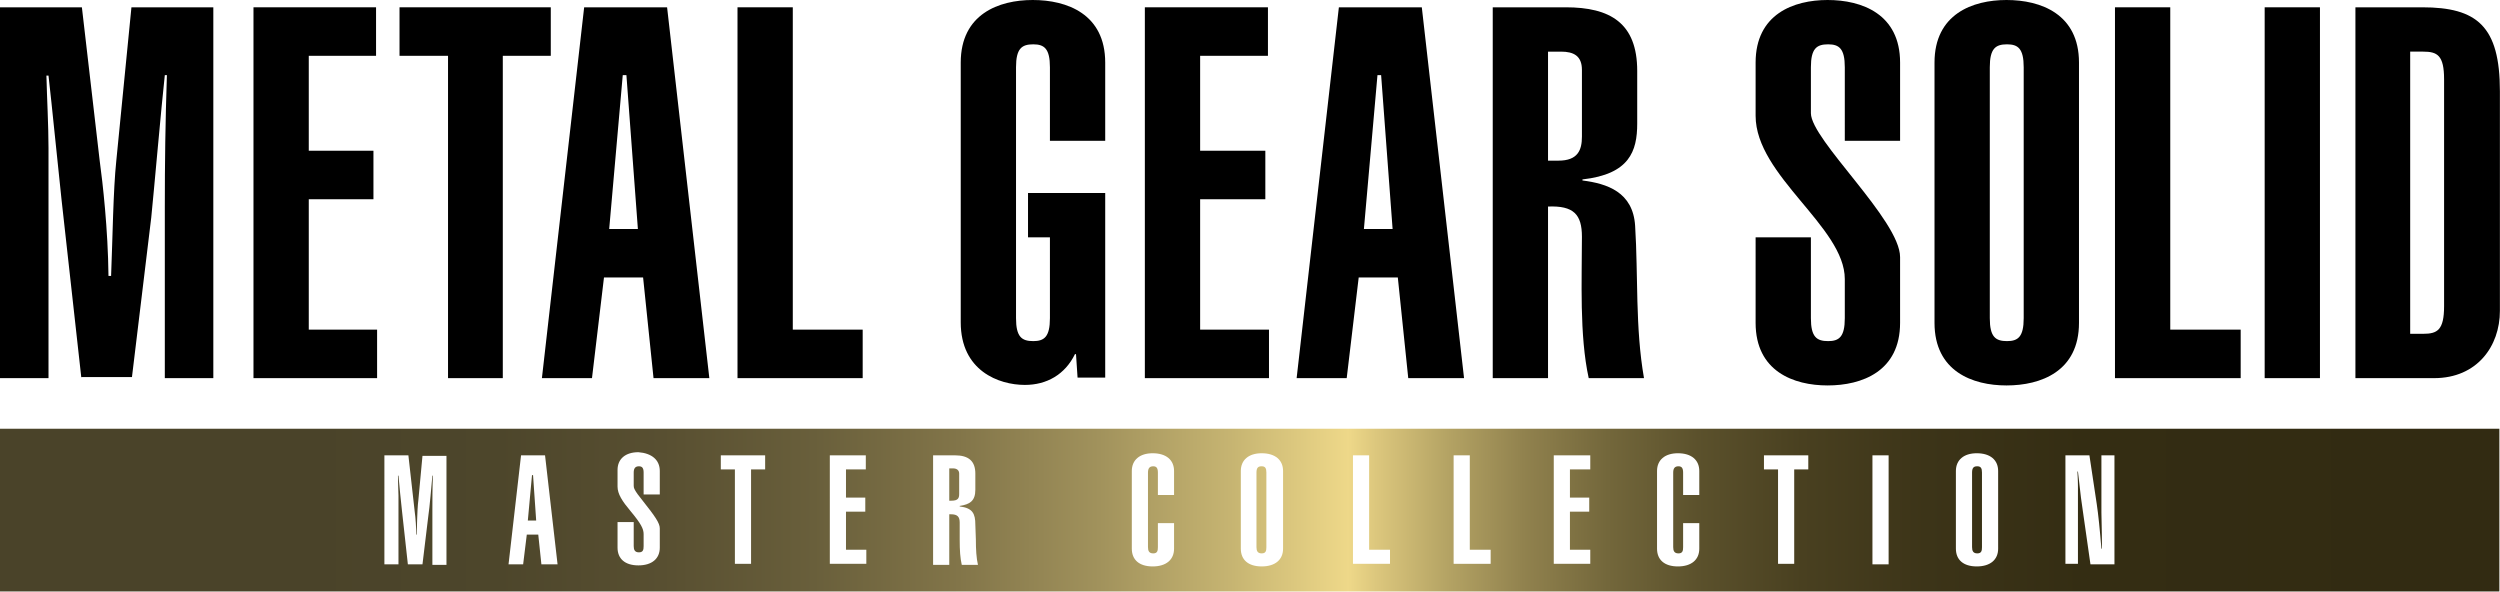
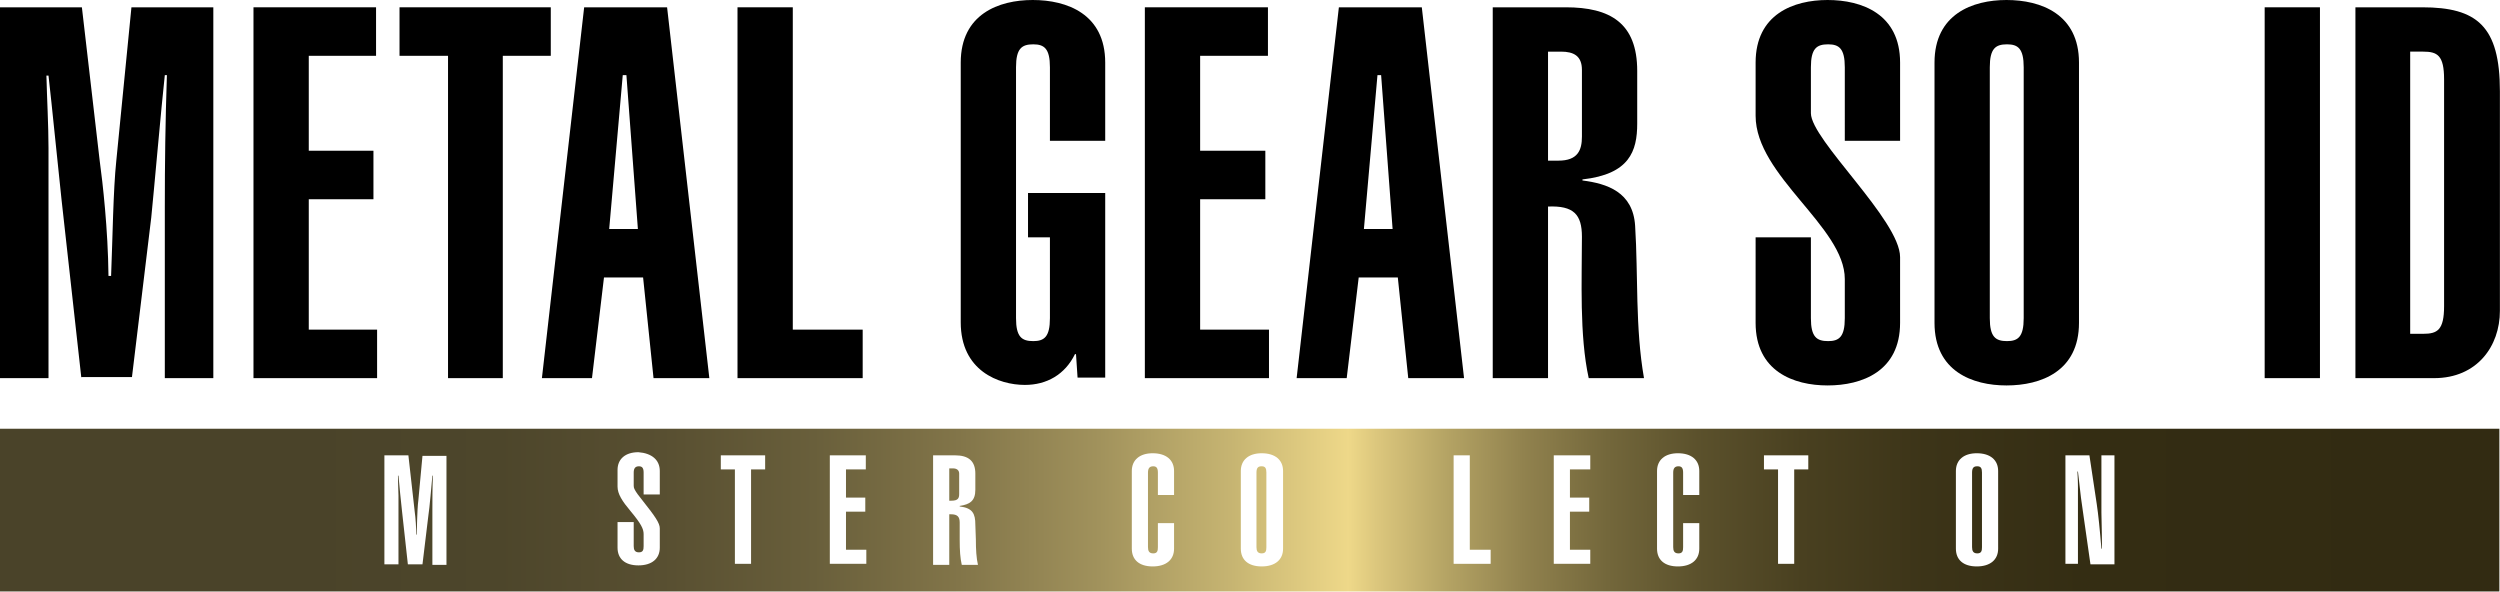
<svg xmlns="http://www.w3.org/2000/svg" version="1.1" id="レイヤー_1" x="0px" y="0px" style="enable-background:new 0 0 540.1 113.3;" xml:space="preserve" viewBox="0 0 479.32 113.42">
  <title>Metal Gear Solid: Master Collection logo</title>
  <style type="text/css"> .st0{fill:url(#SVGID_1_);} .st1{filter:url(#Adobe_OpacityMaskFilter);} .st2{opacity:0.1;mask:url(#SVGID_00000038402645862916963770000017391728137372275352_);} .st4{fill:url(#SVGID_00000075879953359848798960000015847023141993493939_);} .st5{filter:url(#Adobe_OpacityMaskFilter_00000106129300967386614080000003282535942861252997_);} .st6{opacity:0.2;mask:url(#SVGID_00000139974603069156075890000002351804166398218626_);} .st7{fill:url(#SVGID_00000059275675882257704150000009780962770399400109_);} .st8{fill:url(#SVGID_00000124133765767835285680000007491601745190122628_);} .st9{fill:url(#SVGID_00000027564293834033380210000012198945932283700375_);} .st10{fill:url(#SVGID_00000129191802678736631610000012803208590504088219_);} .st11{filter:url(#Adobe_OpacityMaskFilter_00000007404087137554365170000007868307673432674701_);} .st12{opacity:0.1;mask:url(#SVGID_00000000924113447852683510000014751428763699709365_);} .st13{fill:#060001;} </style>
  <g>
    <g>
      <g>
        <g>
          <linearGradient id="SVGID_1_" gradientUnits="userSpaceOnUse" x1="472.805" y1="97.752" x2="58.246" y2="97.752">
            <stop offset="2.425373e-02" style="stop-color:#322B12" />
            <stop offset="0.177" style="stop-color:#342D13" />
            <stop offset="0.25" style="stop-color:#3C3418" />
            <stop offset="0.307" style="stop-color:#494020" />
            <stop offset="0.355" style="stop-color:#5B512C" />
            <stop offset="0.397" style="stop-color:#73673B" />
            <stop offset="0.436" style="stop-color:#91824E" />
            <stop offset="0.471" style="stop-color:#B4A364" />
            <stop offset="0.504" style="stop-color:#DCC77D" />
            <stop offset="0.517" style="stop-color:#EED889" />
            <stop offset="0.57" style="stop-color:#C7B572" />
            <stop offset="0.632" style="stop-color:#A1925C" />
            <stop offset="0.697" style="stop-color:#827549" />
            <stop offset="0.764" style="stop-color:#695F3B" />
            <stop offset="0.834" style="stop-color:#584F31" />
            <stop offset="0.91" style="stop-color:#4D462B" />
            <stop offset="1" style="stop-color:#4A4329" />
          </linearGradient>
          <rect y="82.2" class="st0" width="479.2" height="31.2" />
        </g>
        <defs>
          <filter id="Adobe_OpacityMaskFilter" filterUnits="userSpaceOnUse" x="0" y="82.2" width="479.2" height="31.2">
            <feColorMatrix type="matrix" values="-1 0 0 0 1 0 -1 0 0 1 0 0 -1 0 1 0 0 0 1 0" color-interpolation-filters="sRGB" result="source" />
          </filter>
        </defs>
        <mask maskUnits="userSpaceOnUse" x="0" y="82.2" width="479.2" height="31.2" id="SVGID_00000059273843276330728410000010986220798604827271_">
          <g class="st1"> </g>
        </mask>
      </g>
      <g>
        <g>
          <path fill="#ffffff" class="st3" d="M78.3,87.3L79.5,98c0.2,1.4,0.3,3.2,0.3,4.5h0.1c0.1-4.6,0.2-5.7,0.3-6.5l0.8-8.6h4.6v20.9h-2.7V97.9 c0-2.3,0-4.4,0.1-6.7h-0.1c-0.2,2.1-0.5,5.9-0.8,7.9l-1.1,9.1h-2.8l-1.1-10c-0.3-2.5-0.5-5-0.7-7h-0.1c0,1.6,0.1,3,0.1,3.8v13.2 h-2.7V87.3H78.3z" />
-           <path fill="#ffffff" class="st3" d="M104.5,87.3l2.4,20.9h-3.1l-0.6-5.7h-2.2l-0.7,5.7h-2.8l2.4-20.9H104.5z M101.2,99.8h1.6l-0.6-8.7H102 L101.2,99.8z" />
          <path fill="#ffffff" class="st3" d="M126.5,90.3v4.5h-3.1v-4.2c0-0.9-0.3-1.2-0.9-1.2c-0.7,0-1,0.4-1,1.2v2.5c0,0.4,0,0.8,1.8,3 c2.3,2.9,3.2,4.2,3.2,5.2v3.7c0,2.1-1.5,3.4-4.1,3.4c-2.6,0-4-1.3-4-3.4v-4.9h3.1v4.6c0,0.7,0.2,1.2,1,1.2 c0.8,0,0.9-0.5,0.9-1.2v-2.3c0-1-0.5-2-2.5-4.4c-1.6-1.9-2.5-3.3-2.5-4.7v-3.2c0-2.1,1.5-3.4,4-3.4 C125,86.9,126.5,88.2,126.5,90.3z" />
          <path fill="#ffffff" class="st3" d="M146.7,87.3V90H144v18.1h-3.1V90h-2.7v-2.7H146.7z" />
          <path fill="#ffffff" class="st3" d="M166,87.3V90h-3.8v5.4h3.7v2.7h-3.7v7.3h3.9v2.7h-7V87.3H166z" />
          <path fill="#ffffff" class="st3" d="M183.1,87.3c2.6,0,3.9,1.1,3.9,3.5v3.1c0,2.1-1,2.8-3,3.1l0,0.1c2.5,0.3,3,1.4,3,3.5l0.1,2.8 c0,2,0.1,3.6,0.4,4.9h-3.1c-0.3-1.3-0.4-2.7-0.4-4.9v-3.2c0-1.1-0.4-1.6-1.7-1.6H182v9.7h-3.1V87.3H183.1z M182,96h0.4 c1.3,0,1.5-0.5,1.5-1.3v-3.9c0-0.6-0.4-1-1.2-1H182V96z" />
          <path fill="#ffffff" class="st3" d="M225.1,94.9H222v-4.3c0-0.9-0.3-1.2-0.9-1.2c-0.7,0-1,0.4-1,1.2v14.3c0,0.7,0.2,1.2,1,1.2s0.9-0.5,0.9-1.2 v-4.6h3.1v4.9c0,2.1-1.5,3.4-4.1,3.4s-4-1.3-4-3.4V90.3c0-2.1,1.5-3.4,4-3.4c2.6,0,4.1,1.3,4.1,3.4V94.9z" />
          <path fill="#ffffff" class="st3" d="M246,105.2c0,2.1-1.5,3.4-4.1,3.4s-4-1.3-4-3.4V90.3c0-2.1,1.5-3.4,4-3.4c2.6,0,4.1,1.3,4.1,3.4V105.2z M240.9,104.9c0,0.7,0.2,1.2,1,1.2c0.8,0,0.9-0.5,0.9-1.2V90.6c0-0.8-0.2-1.2-0.9-1.2c-0.6,0-1,0.2-1,1.2V104.9z" />
-           <path fill="#ffffff" class="st3" d="M262.5,87.3v18.1h4v2.7h-7.1V87.3H262.5z" />
          <path fill="#ffffff" class="st3" d="M281.8,87.3v18.1h4v2.7h-7.1V87.3H281.8z" />
          <path fill="#ffffff" class="st3" d="M304.9,87.3V90H301v5.4h3.7v2.7H301v7.3h3.9v2.7h-7V87.3H304.9z" />
          <path fill="#ffffff" class="st3" d="M325.8,94.9h-3.1v-4.3c0-0.9-0.3-1.2-0.9-1.2c-0.7,0-1,0.4-1,1.2v14.3c0,0.7,0.2,1.2,1,1.2 c0.8,0,0.9-0.5,0.9-1.2v-4.6h3.1v4.9c0,2.1-1.5,3.4-4.1,3.4c-2.6,0-4-1.3-4-3.4V90.3c0-2.1,1.5-3.4,4-3.4c2.6,0,4.1,1.3,4.1,3.4 V94.9z" />
          <path fill="#ffffff" class="st3" d="M346.7,87.3V90H344v18.1h-3.1V90h-2.7v-2.7H346.7z" />
-           <path fill="#ffffff" class="st3" d="M362.1,87.3v20.9H359V87.3H362.1z" />
          <path fill="#ffffff" class="st3" d="M383.1,105.2c0,2.1-1.5,3.4-4.1,3.4c-2.6,0-4-1.3-4-3.4V90.3c0-2.1,1.5-3.4,4-3.4c2.6,0,4.1,1.3,4.1,3.4 V105.2z M378.1,104.9c0,0.7,0.2,1.2,1,1.2c0.8,0,0.9-0.5,0.9-1.2V90.6c0-0.8-0.2-1.2-0.9-1.2c-0.6,0-1,0.2-1,1.2V104.9z" />
          <path fill="#ffffff" class="st3" d="M400.6,87.3l1.4,9.3c0.3,2,0.6,4.9,0.9,8.6h0.1c0-4.1-0.1-5.4-0.1-6.9v-11h2.5v20.9h-4.6l-1.4-9.8 c-0.3-2-0.5-3.4-1-8h-0.1c0,0.4,0.1,1.4,0.1,2.8v14.9H396V87.3H400.6z" />
        </g>
      </g>
    </g>
    <g>
      <g>
        <g>
          <g>
            <g>
              <g>
                <path class="st3" d="M15.6,72.5l-3.8-34.2C11,30.9,10,20.6,9.3,14.5H8.9c0.1,4.3,0.4,9.6,0.4,13.9v44.1H0V1.4h15.7l3.4,29.3 c0.6,4.4,1.6,13.2,1.7,22.2h0.5c0.3-7.4,0.4-16.4,1-22.1l2.9-29.4h15.7v71.1h-9.3V39.7c0-8.4,0.1-16.3,0.4-25.3h-0.4 c-0.6,5.3-2.2,23.5-2.6,27.3l-3.7,30.6H15.6z" />
                <polygon class="st3" points="48.6,72.5 48.6,1.4 72.1,1.4 72.1,10.7 59.2,10.7 59.2,28.9 71.6,28.9 71.6,38.2 59.2,38.2 59.2,63.2 72.3,63.2 72.3,72.5 " />
                <polygon class="st3" points="105.6,1.4 105.6,10.7 96.4,10.7 96.4,72.5 85.9,72.5 85.9,10.7 76.6,10.7 76.6,1.4 " />
                <path class="st3" d="M112,1.4h15.9l8.1,71.1h-10.7l-2-19.3h-7.5l-2.3,19.3h-9.6L112,1.4z M122.3,43.9l-2.2-29.5h-0.7 l-2.6,29.5H122.3z" />
                <polygon class="st3" points="141.4,72.5 141.4,1.4 152,1.4 152,63.2 165.4,63.2 165.4,72.5 " />
                <path class="st3" d="M211.9,37v35.4h-5.3l-0.3-4.5h-0.2c-1.9,3.9-5.4,5.9-9.6,5.9c-5,0-12.3-2.7-12.3-12V12 c0-9.3,7.3-12,13.8-12c6.6,0,13.9,2.7,13.9,12V27h-10.6V12.9c0-3.6-1.1-4.4-3.2-4.4c-2.2,0-3.3,0.8-3.3,4.4V61 c0,3.6,1.1,4.4,3.3,4.4c2.1,0,3.2-0.8,3.2-4.4V45.5h-4.2V37H211.9z" />
                <polygon class="st3" points="219.5,72.5 219.5,1.4 243.1,1.4 243.1,10.7 230.1,10.7 230.1,28.9 242.6,28.9 242.6,38.2 230.1,38.2 230.1,63.2 243.3,63.2 243.3,72.5 " />
                <path class="st3" d="M256.7,1.4h15.9l8.1,71.1H270l-2-19.3h-7.5l-2.3,19.3h-9.6L256.7,1.4z M267,43.9l-2.2-29.5h-0.7 l-2.6,29.5H267z" />
                <path class="st3" d="M286.2,72.5V1.4h14c8.5,0,13.7,3,13.7,12.2v10.1c0,5.3-1.5,9.7-10.5,10.7v0.2c4.7,0.6,9.7,2.2,10.1,8.7 c0.6,9.5,0,19.5,1.7,29.2h-10.6c-1.8-8.2-1.3-18.9-1.3-27.1c0-4.3-1.6-6-6.5-5.8v32.9H286.2z M296.8,30.8h2 c3.7,0,4.5-2,4.5-4.6V13.4c0-2.7-1.6-3.5-4-3.5h-2.5V30.8z" />
                <path class="st3" d="M347.2,61c0,3.6,1.1,4.4,3.3,4.4c2.1,0,3.2-0.8,3.2-4.4v-7.5c0-10-17.1-19.8-17.1-31.3V12 c0-9.3,7.3-12,13.8-12c6.6,0,13.9,2.7,13.9,12v15h-10.6V12.9c0-3.6-1.1-4.4-3.2-4.4c-2.2,0-3.3,0.8-3.3,4.4v8.8 c0,5.1,17.1,20.5,17.1,27.6v12.6c0,9.3-7.3,12-13.9,12c-6.5,0-13.8-2.7-13.8-12V45.5h10.6V61z" />
                <path class="st3" d="M370.9,12c0-9.3,7.3-12,13.8-12c6.6,0,13.9,2.7,13.9,12v49.9c0,9.3-7.3,12-13.9,12 c-6.5,0-13.8-2.7-13.8-12V12z M381.5,61c0,3.6,1.1,4.4,3.3,4.4c2.1,0,3.2-0.8,3.2-4.4V12.9c0-3.6-1.1-4.4-3.2-4.4 c-2.2,0-3.3,0.8-3.3,4.4V61z" />
-                 <polygon class="st3" points="405.5,72.5 405.5,1.4 416.1,1.4 416.1,63.2 429.6,63.2 429.6,72.5 " />
                <rect x="434.2" y="1.4" class="st3" width="10.6" height="71.1" />
                <path class="st3" d="M451.6,1.4h12.8c10.5,0,14.9,3.6,14.9,16.1v42.1c0,6.8-4.4,12.9-12.6,12.9h-15.1V1.4z M462.1,64h2.5 c2.7,0,4-0.7,4-5.3V15.2c0-4.6-1.3-5.3-4-5.3h-2.5V64z" />
              </g>
            </g>
          </g>
        </g>
      </g>
    </g>
  </g>
</svg>